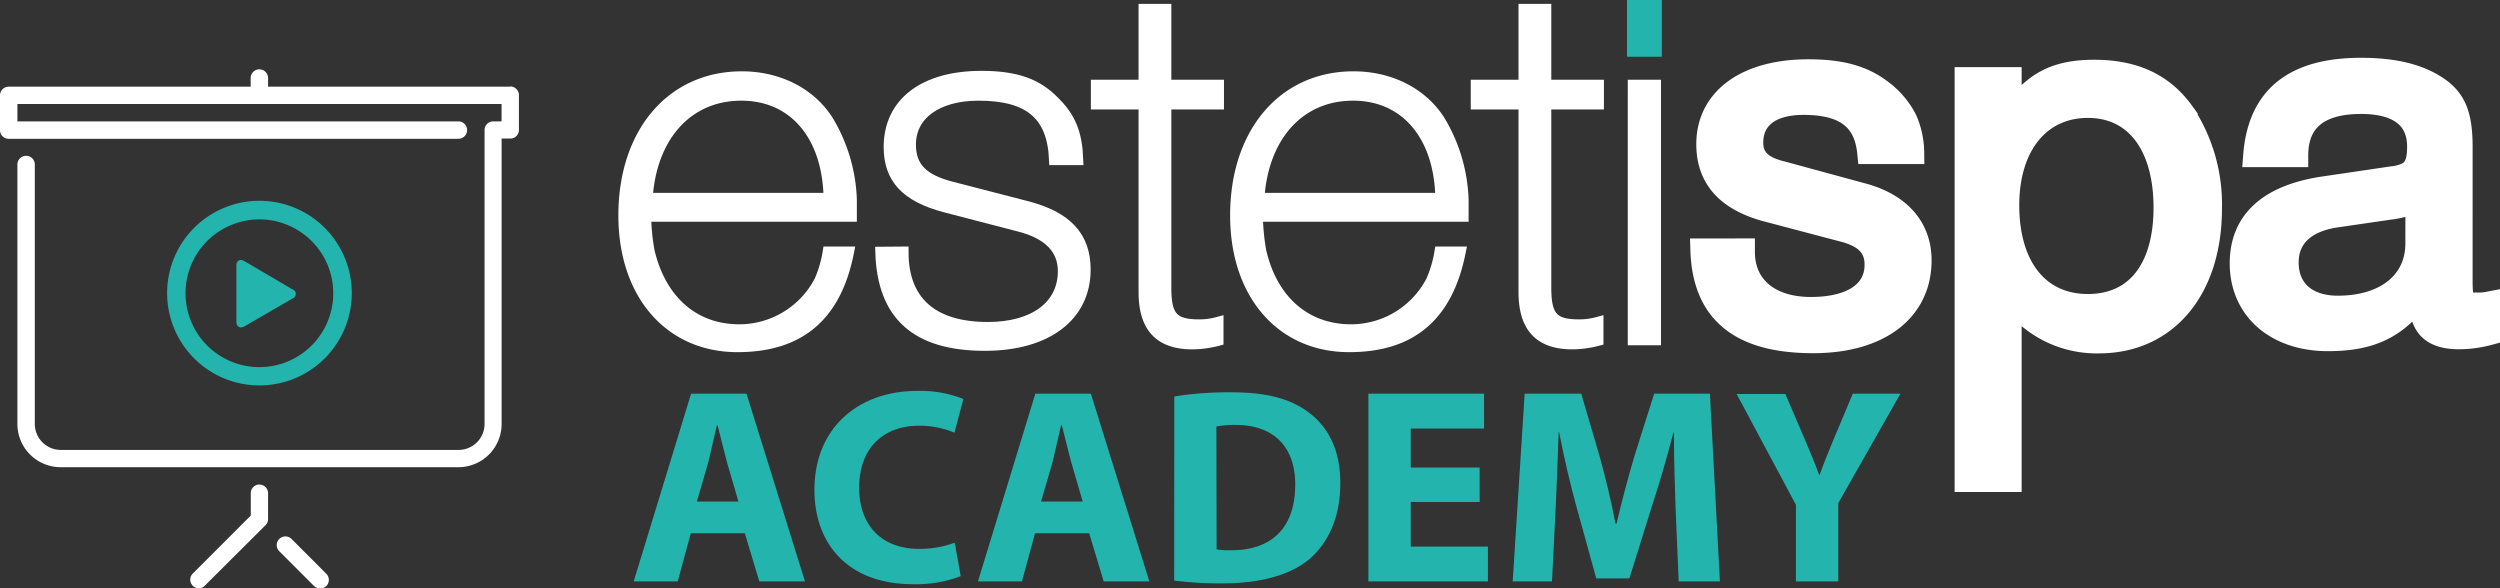
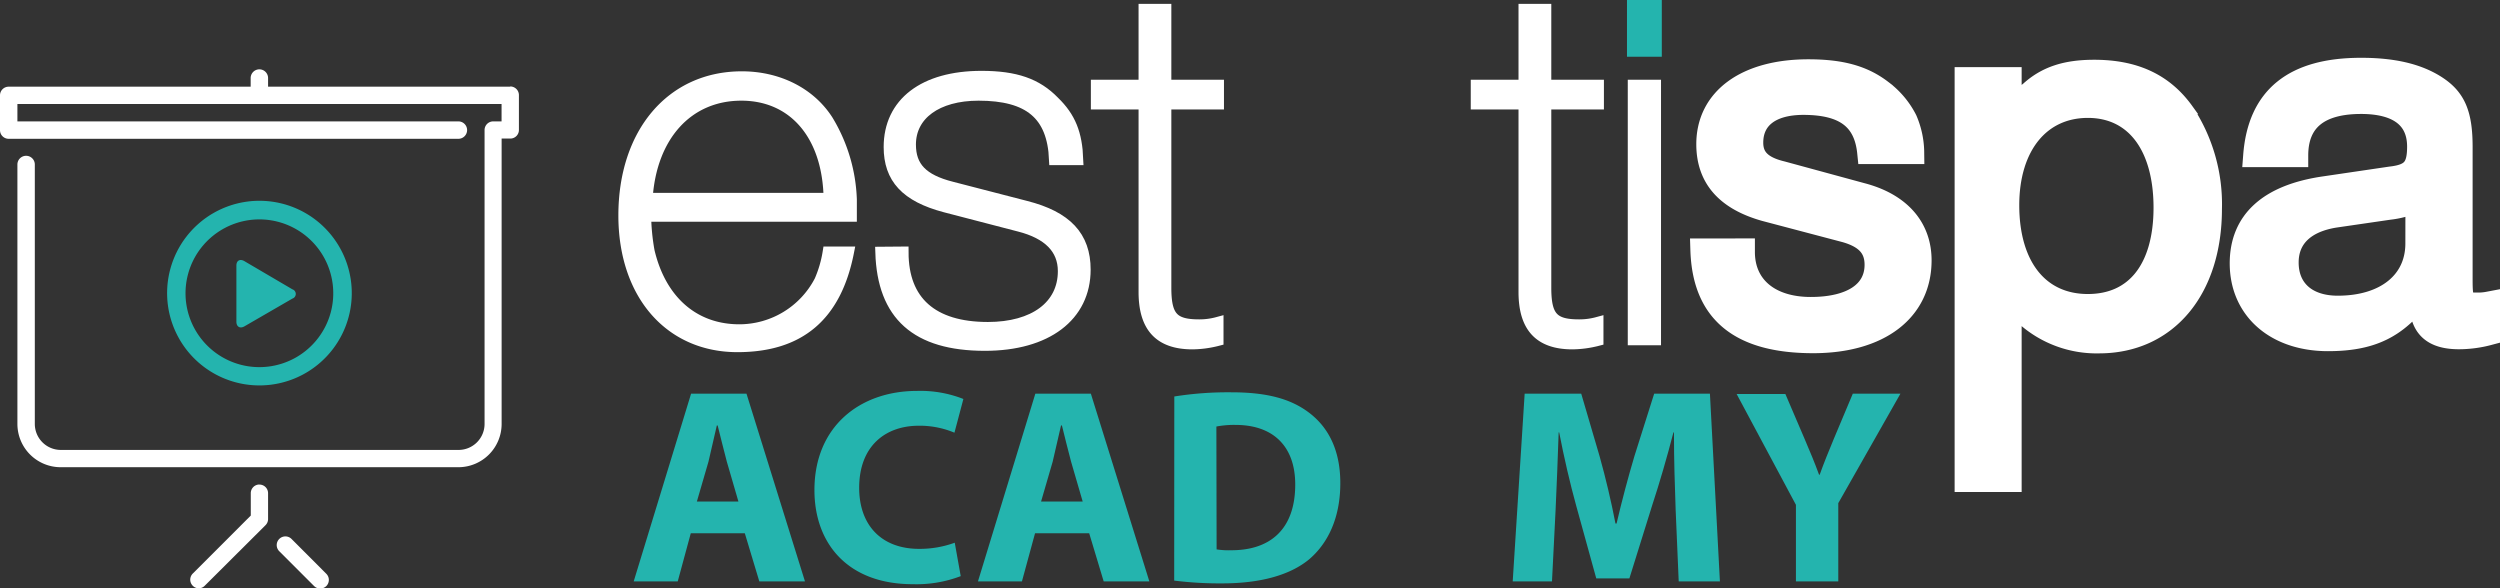
<svg xmlns="http://www.w3.org/2000/svg" viewBox="0 0 430.85 101.38">
  <rect x="0" y="0" width="430.85" height="101.38" fill="#333333" stroke="none" />
  <defs>
    <style>.cls-1,.cls-2,.cls-4{fill:#fff;}.cls-1,.cls-2{stroke:#fff;}.cls-1{stroke-width:2px;}.cls-2{stroke-width:4px;}.cls-3,.cls-5{fill:#24b4ae;}.cls-5{stroke:#24b4ae;stroke-width:2.27px;}</style>
  </defs>
  <g id="Livello_2" data-name="Livello 2">
    <g id="Livello_1-2" data-name="Livello 1">
      <path class="cls-1" d="M127.08,59.69c-11.62,0-19.51-9-19.51-22.56,0-14.17,8.15-23.84,20.28-23.84,6.19,0,11.7,2.72,14.75,7.47a28.07,28.07,0,0,1,4.07,13.65v2.8H111.22a37.37,37.37,0,0,0,.6,6.11c2,8.48,7.71,13.57,15.6,13.57a15.69,15.69,0,0,0,13.91-8.48,20.41,20.41,0,0,0,1.44-4.92h3.4C144,54.43,137.77,59.69,127.08,59.69ZM111.47,34.24h31.47c-.17-10.94-6.1-17.89-15.18-17.89C118.51,16.35,112.15,23.39,111.47,34.24Z" />
      <path class="cls-1" d="M155.58,43.49c0,8.48,5.09,13,14.67,13,8,0,13.06-3.74,13.06-9.76,0-3.9-2.63-6.53-7.63-7.8L162.87,35.6c-6.7-1.78-9.58-4.92-9.58-10.26,0-7.55,5.94-12.13,15.86-12.13,5.85,0,9.5,1.27,12.47,4.33,2.8,2.71,3.9,5.51,4.07,9.92h-3.9c-.34-7.72-4.41-11.11-13.15-11.11-7.21,0-11.79,3.39-11.79,8.56,0,3.91,2.12,6.11,7.13,7.38l12.8,3.31c7,1.78,10.18,5.17,10.18,10.86,0,8-6.61,13-17.22,13-11.79,0-17.55-5.17-17.89-15.94Z" />
      <path class="cls-1" d="M189,14.74h8.22V1.67h3.65V14.74h9.07v3.13h-9.07V49.6c0,5,1.27,6.44,5.77,6.44a12,12,0,0,0,3.22-.42v3a18.16,18.16,0,0,1-4.33.59c-5.68,0-8.31-2.88-8.31-8.9V17.87H189Z" />
-       <path class="cls-1" d="M232.51,59.69c-11.62,0-19.51-9-19.51-22.56,0-14.17,8.14-23.84,20.27-23.84,6.19,0,11.7,2.72,14.76,7.47a28.18,28.18,0,0,1,4.07,13.65v2.8H216.65a37.49,37.49,0,0,0,.59,6.11c1.95,8.48,7.72,13.57,15.6,13.57a15.67,15.67,0,0,0,13.91-8.48,20.36,20.36,0,0,0,1.45-4.92h3.39C249.38,54.43,243.19,59.69,232.51,59.69ZM216.9,34.24h31.47c-.17-10.94-6.11-17.89-15.19-17.89C223.94,16.35,217.58,23.39,216.9,34.24Z" />
      <path class="cls-1" d="M254.47,14.74h8.23V1.67h3.65V14.74h9.07v3.13h-9.07V49.6c0,5,1.27,6.44,5.76,6.44a12,12,0,0,0,3.23-.42v3a18.22,18.22,0,0,1-4.33.59c-5.68,0-8.31-2.88-8.31-8.9V17.87h-8.23Z" />
      <path class="cls-1" d="M281.53,14.74h3.73V58.5h-3.73Z" />
      <path class="cls-2" d="M300.44,43.09v.34c0,6,4.5,9.75,11.62,9.75s11.28-2.8,11.28-7.55c0-3-1.69-4.83-5.34-5.85l-13.83-3.65c-6.53-1.86-9.83-5.51-9.83-11.28,0-7.8,6.7-12.63,17.3-12.63,5.51,0,9.33,1,12.55,3.47a14.28,14.28,0,0,1,4.24,5,14.45,14.45,0,0,1,1.19,5.59h-7.55c-.59-5.85-4.16-8.48-11.28-8.48-5.6,0-8.91,2.46-8.91,6.79,0,2.71,1.62,4.32,5.18,5.17L320.8,33.5c6.53,1.7,10.09,5.77,10.09,11.37,0,8.56-7,14-18.4,14-12.56,0-18.83-5.09-19.17-15.77Z" />
      <path class="cls-2" d="M338.86,13.57h7.55v7.21c1.36-2.54,1.95-3.56,3.56-4.83,2.8-2.55,6.11-3.65,10.94-3.65,6.88,0,11.79,2.29,15.27,7.12A28.48,28.48,0,0,1,380.93,36c0,13.83-7.63,22.9-19.17,22.9a18.07,18.07,0,0,1-12.47-4.58,13,13,0,0,1-2.88-3.73V82.79h-7.55ZM346,35.37c0,10.77,5.34,17.3,13.82,17.3s13.32-6.36,13.32-16.88c0-10.77-5-17.47-13.32-17.47S346,24.94,346,35.37Z" />
      <path class="cls-2" d="M401.2,58.52c-8.91,0-14.93-5.26-14.93-13.14,0-7.21,4.84-11.62,14.34-13L412,30.7c3.73-.42,4.84-1.69,4.84-5.43,0-5-3.48-7.63-9.93-7.63-7.29,0-11.11,3.06-11.11,9.16h-7.21c.77-10,6.79-14.84,18.32-14.84,5.35,0,9.59.93,12.81,3s4.41,4.67,4.41,10.35V48.18c0,3.73.26,4.24,2.54,4.24a10,10,0,0,0,2.21-.17v5.26a20,20,0,0,1-5.09.68c-4.15,0-6.27-1.62-6.53-5.35l-.17-2C413,56.4,408.58,58.52,401.2,58.52Zm15.35-24.34A6.36,6.36,0,0,1,414,35.45a15.05,15.05,0,0,1-2.29.43l-9.33,1.36c-5.26.84-8.23,3.64-8.23,8,0,4.75,3.31,7.72,8.74,7.72,8.31,0,13.65-4.33,13.65-11Z" />
      <path class="cls-3" d="M119.05,91.9l-2.25,8.3h-7.59l9.89-32.35h9.55l10.08,32.35h-7.87l-2.5-8.3Zm8.21-5.47-2-6.87c-.52-1.92-1.1-4.37-1.58-6.24h-.14c-.44,1.92-1,4.37-1.44,6.24l-2,6.87Z" />
      <path class="cls-3" d="M165.57,99.29a21.4,21.4,0,0,1-8.26,1.39c-11.19,0-16.95-7-16.95-16.22,0-11,7.88-17.09,17.67-17.09a20.23,20.23,0,0,1,8,1.39l-1.54,5.81a15.47,15.47,0,0,0-6.14-1.2c-5.76,0-10.28,3.5-10.28,10.7,0,6.44,3.84,10.52,10.32,10.52a17.53,17.53,0,0,0,6.15-1.06Z" />
      <path class="cls-3" d="M178.38,91.9l-2.26,8.3h-7.58l9.89-32.35H188l10.08,32.35h-7.87l-2.5-8.3Zm8.21-5.47-2-6.87c-.53-1.92-1.1-4.37-1.58-6.24h-.15c-.43,1.92-1,4.37-1.44,6.24l-2,6.87Z" />
      <path class="cls-3" d="M202.38,68.33a58.94,58.94,0,0,1,9.84-.72c6.19,0,10.22,1.15,13.3,3.45,3.36,2.5,5.47,6.44,5.47,12.2,0,6.19-2.26,10.46-5.33,13.1-3.41,2.84-8.64,4.18-15,4.18a62.64,62.64,0,0,1-8.3-.48Zm7.29,26.35a13.25,13.25,0,0,0,2.55.15c6.67,0,11-3.6,11-11.33,0-6.72-3.94-10.27-10.27-10.27a16.09,16.09,0,0,0-3.32.28Z" />
-       <path class="cls-3" d="M255,86.52H243.13V94.2h13.3v6h-20.6V67.85h19.93v6H243.13v6.72H255Z" />
      <path class="cls-3" d="M288.78,87.82c-.14-3.89-.29-8.55-.29-13.3h-.09c-1.06,4.13-2.4,8.74-3.65,12.53l-3.94,12.63H275.1l-3.46-12.53c-1.05-3.8-2.11-8.36-2.93-12.63h-.09c-.15,4.37-.34,9.36-.53,13.39l-.62,12.29H260.7l2.06-32.35h9.75l3.17,10.8c1.05,3.74,2,7.78,2.73,11.57h.19c.87-3.74,2-8,3.08-11.62l3.4-10.75h9.61l1.72,32.35h-7.1Z" />
      <path class="cls-3" d="M309.51,100.2V87l-10.22-19.1h8.4L311,75.63c1,2.35,1.73,4.08,2.5,6.19h.1c.72-2,1.48-3.89,2.44-6.19l3.27-7.78h8.21L316.81,86.71V100.2Z" />
      <path class="cls-4" d="M50.24,92.88A1.49,1.49,0,0,0,48.13,95l6,6a1.51,1.51,0,0,0,2.11,0,1.5,1.5,0,0,0,0-2.11Z" />
      <path class="cls-4" d="M44.71,83.5A1.49,1.49,0,0,0,43.22,85v3.85l-10,10a1.49,1.49,0,0,0,1.06,2.54,1.44,1.44,0,0,0,1-.44L45.76,90.51a1.49,1.49,0,0,0,.44-1.05V85a1.49,1.49,0,0,0-1.49-1.49Z" />
      <path class="cls-4" d="M87.93,14.94H46.2V13.45a1.49,1.49,0,0,0-3,0v1.49H1.49A1.49,1.49,0,0,0,0,16.43v6a1.49,1.49,0,0,0,1.49,1.49H79a1.49,1.49,0,1,0,0-3H3v-3H86.44v3H85a1.49,1.49,0,0,0-1.49,1.49V73.06A4.48,4.48,0,0,1,79,77.54H10.43A4.48,4.48,0,0,1,6,73.06V28.35a1.49,1.49,0,0,0-3,0V73.06a7.46,7.46,0,0,0,7.45,7.46H79a7.46,7.46,0,0,0,7.45-7.46V23.88h1.49a1.48,1.48,0,0,0,1.49-1.49v-6a1.49,1.49,0,0,0-1.49-1.49Z" />
      <path class="cls-3" d="M58.49,42.56a15.91,15.91,0,1,0-5.82,21.73,15.9,15.9,0,0,0,5.82-21.73Zm-7.41,19a12.73,12.73,0,1,1,4.65-17.38,12.73,12.73,0,0,1-4.65,17.38Zm-.64-11.67L42.11,45c-.76-.44-1.38-.09-1.37.79l0,9.65c0,.88.63,1.24,1.39.8l8.26-4.78a.84.84,0,0,0,0-1.6Z" />
      <path class="cls-5" d="M281.53,1.13h3.73V8.64h-3.73Z" />
    </g>
  </g>
</svg>